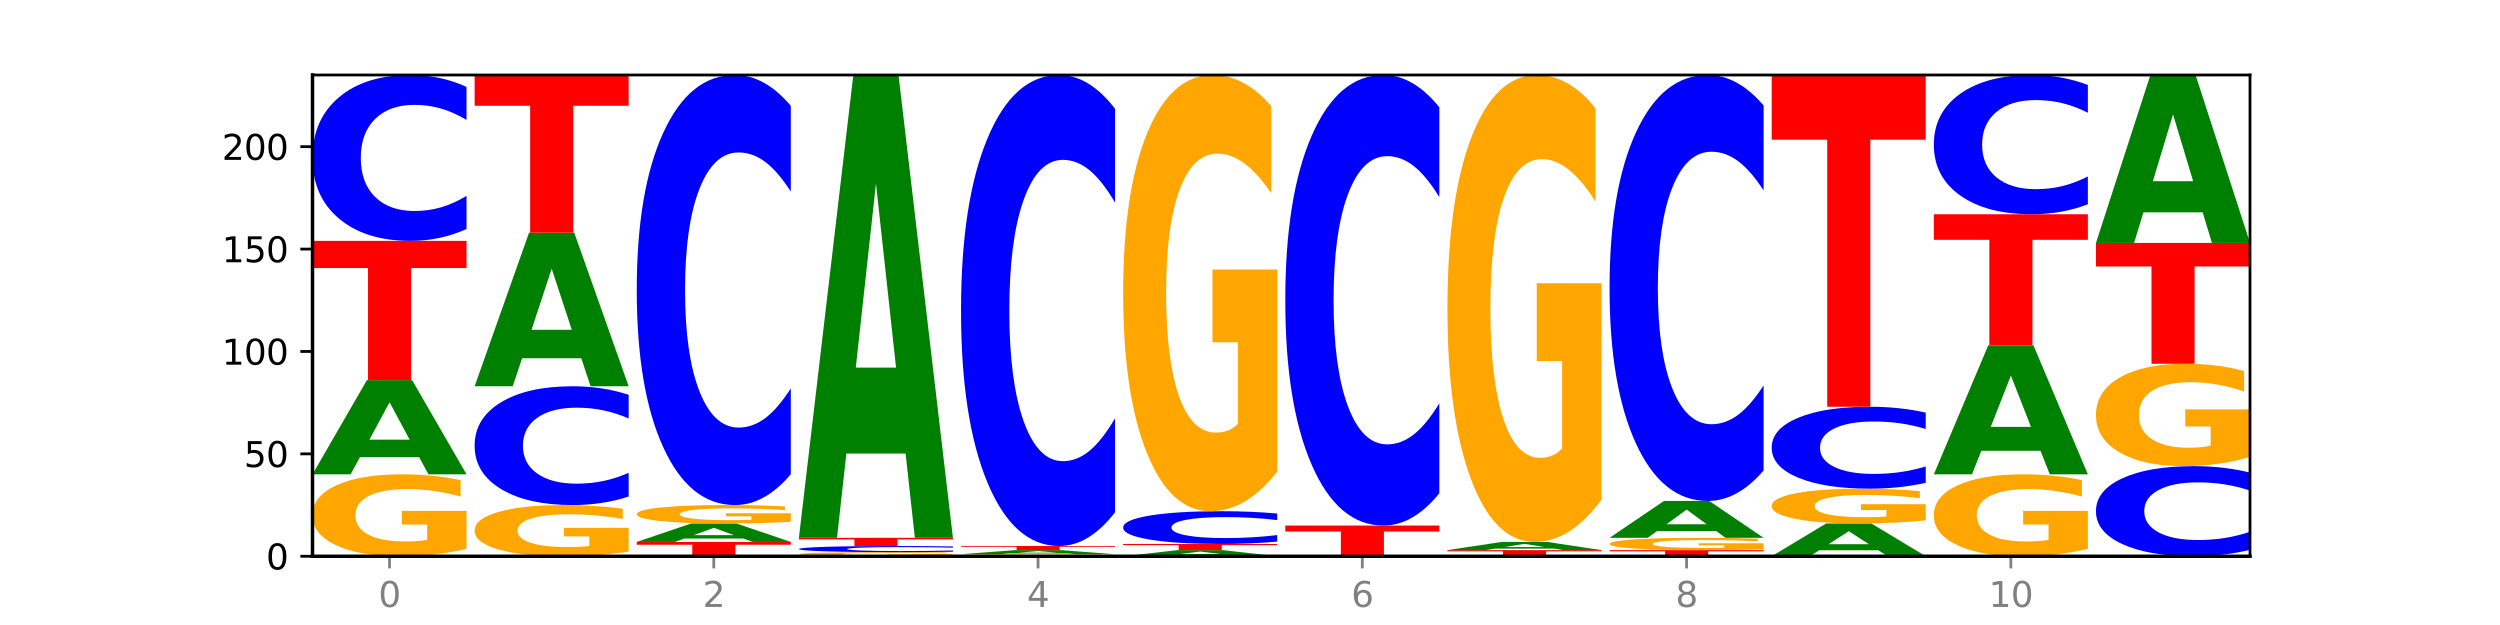
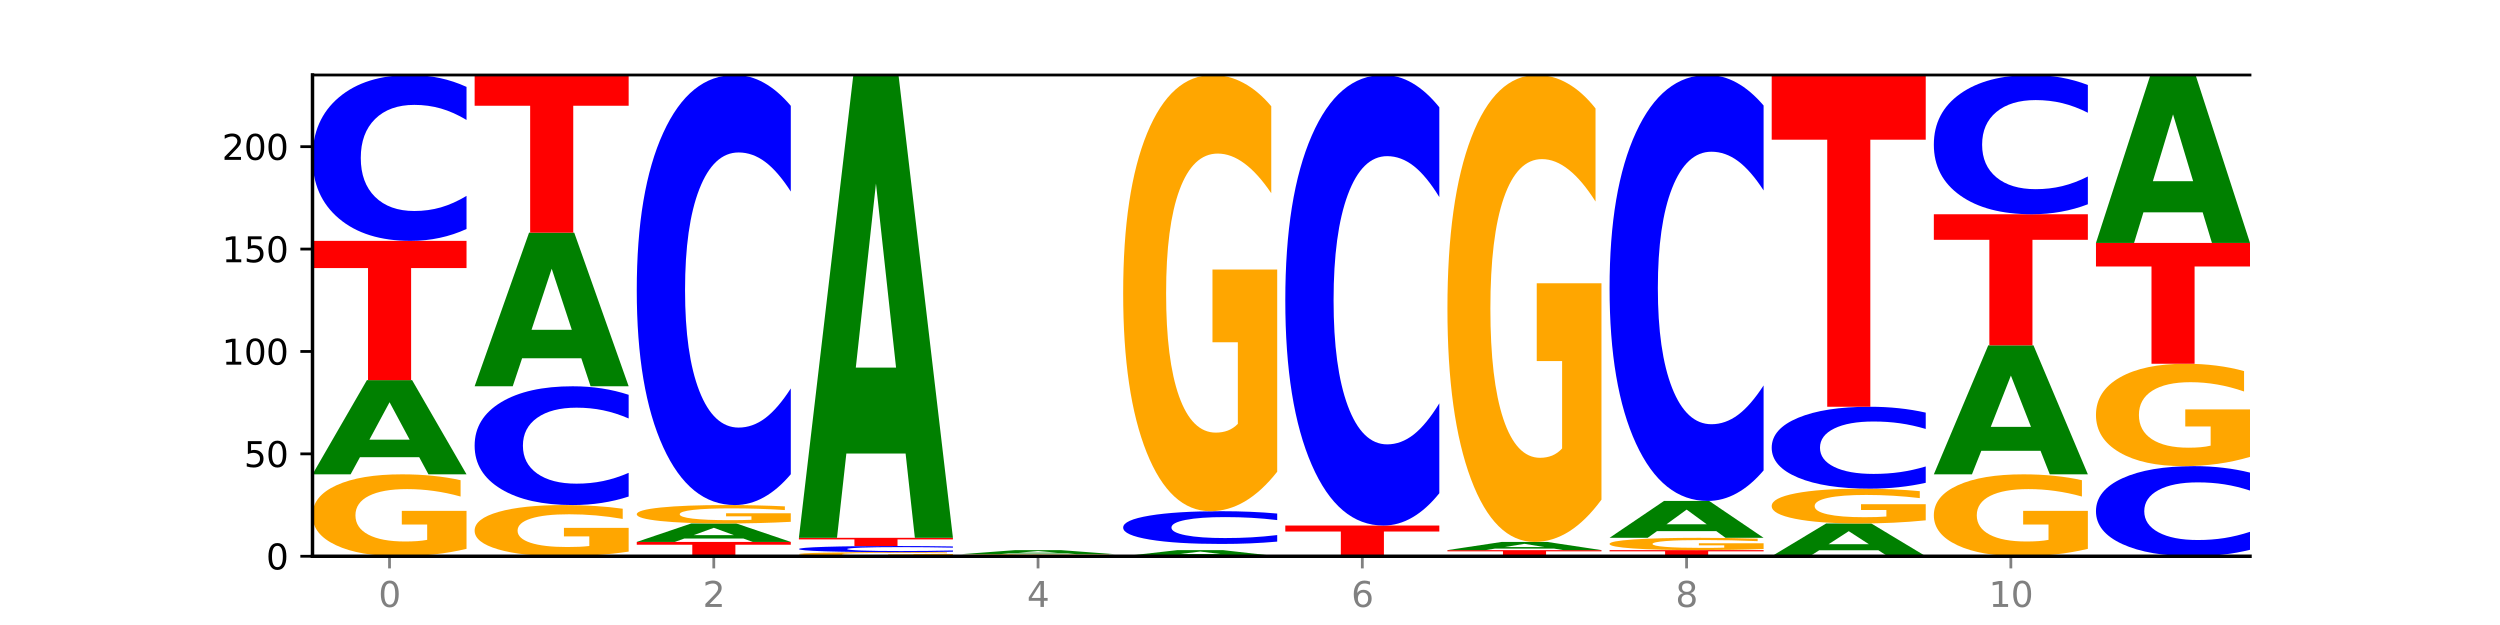
<svg xmlns="http://www.w3.org/2000/svg" xmlns:xlink="http://www.w3.org/1999/xlink" width="720pt" height="180pt" viewBox="0 0 720 180" version="1.1">
  <defs>
    <style type="text/css">*{stroke-linejoin: round; stroke-linecap: butt}</style>
  </defs>
  <g id="figure_1">
    <g id="patch_1">
      <path d="M 0 180  L 720 180  L 720 0  L 0 0  z " style="fill: #ffffff" />
    </g>
    <g id="axes_1">
      <g id="patch_2">
        <path d="M 90 160.2  L 648 160.2  L 648 21.6  L 90 21.6  z " style="fill: #ffffff" />
      </g>
      <g id="line2d_1">
        <path d="M 90 160.2  L 648 160.2  " clip-path="url(#p54fdf90282)" style="fill: none; stroke: #000000; stroke-width: 0.5; stroke-linecap: square" />
      </g>
      <g id="patch_3">
        <path d="M 134.36 158.066  Q 129.886 159.133 125.074 159.669  Q 120.263 160.2 115.133 160.2  Q 103.541 160.2 96.77 157.023  Q 90 153.845 90 148.412  Q 90 142.915 96.89 139.762  Q 103.789 136.609 115.789 136.609  Q 120.412 136.609 124.647 137.037  Q 128.892 137.461 132.65 138.3  L 132.65 143.002  Q 128.773 141.925 124.935 141.394  Q 121.098 140.858 117.24 140.858  Q 110.102 140.858 106.235 142.817  Q 102.367 144.771 102.367 148.412  Q 102.367 152.018 106.096 153.987  Q 109.824 155.951 116.684 155.951  Q 118.553 155.951 120.153 155.838  Q 121.754 155.721 123.026 155.478  L 123.026 151.063  L 115.719 151.063  L 115.719 147.13  L 134.36 147.13  L 134.36 158.066  z " clip-path="url(#p54fdf90282)" style="fill: #ffa600" />
      </g>
      <g id="patch_4">
        <path d="M 120.728 131.666  L 103.668 131.666  L 100.974 136.609  L 90 136.609  L 105.672 109.478  L 118.687 109.478  L 134.36 136.609  L 123.395 136.609  L 120.728 131.666  z M 106.389 126.631  L 117.98 126.631  L 112.194 115.839  L 106.389 126.631  z " clip-path="url(#p54fdf90282)" style="fill: #008000" />
      </g>
      <g id="patch_5">
        <path d="M 90 69.373  L 134.36 69.373  L 134.36 77.194  L 118.401 77.194  L 118.401 109.478  L 105.99 109.478  L 105.99 77.194  L 90 77.194  L 90 69.373  z " clip-path="url(#p54fdf90282)" style="fill: #ff0000" />
      </g>
      <g id="patch_6">
        <path d="M 134.36 65.948  Q 130.649 67.646 126.637 68.504  Q 122.624 69.373 118.254 69.373  Q 105.222 69.373 97.611 62.939  Q 90 56.504 90 45.501  Q 90 34.458 97.611 28.034  Q 105.222 21.6 118.254 21.6  Q 122.624 21.6 126.637 22.468  Q 130.649 23.327 134.36 25.024  L 134.36 34.547  Q 130.616 32.297 126.983 31.251  Q 123.351 30.205 119.339 30.205  Q 112.141 30.205 108.017 34.281  Q 103.904 38.347 103.904 45.501  Q 103.904 52.626 108.017 56.702  Q 112.141 60.768 119.339 60.768  Q 123.351 60.768 126.983 59.722  Q 130.616 58.666 134.36 56.416  L 134.36 65.948  z " clip-path="url(#p54fdf90282)" style="fill: #0000ff" />
      </g>
      <g id="patch_7">
        <path d="M 181.054 158.866  Q 176.581 159.533 171.769 159.868  Q 166.957 160.2 161.827 160.2  Q 150.235 160.2 143.465 158.214  Q 136.695 156.228 136.695 152.832  Q 136.695 149.397 143.584 147.426  Q 150.484 145.455 162.483 145.455  Q 167.106 145.455 171.341 145.723  Q 175.586 145.988 179.344 146.512  L 179.344 149.451  Q 175.467 148.778 171.63 148.446  Q 167.792 148.111 163.935 148.111  Q 156.797 148.111 152.929 149.336  Q 149.062 150.557 149.062 152.832  Q 149.062 155.086 152.79 156.317  Q 156.518 157.544 163.378 157.544  Q 165.247 157.544 166.848 157.474  Q 168.448 157.401 169.721 157.249  L 169.721 154.489  L 162.414 154.489  L 162.414 152.031  L 181.054 152.031  L 181.054 158.866  z " clip-path="url(#p54fdf90282)" style="fill: #ffa600" />
      </g>
      <g id="patch_8">
        <path d="M 181.054 143.003  Q 177.344 144.219 173.331 144.833  Q 169.319 145.455 164.949 145.455  Q 151.917 145.455 144.306 140.848  Q 136.695 136.241 136.695 128.362  Q 136.695 120.455 144.306 115.855  Q 151.917 111.248 164.949 111.248  Q 169.319 111.248 173.331 111.869  Q 177.344 112.484 181.054 113.7  L 181.054 120.519  Q 177.31 118.907 173.678 118.158  Q 170.045 117.409 166.033 117.409  Q 158.835 117.409 154.711 120.328  Q 150.598 123.239 150.598 128.362  Q 150.598 133.464 154.711 136.382  Q 158.835 139.294 166.033 139.294  Q 170.045 139.294 173.678 138.545  Q 177.31 137.788 181.054 136.177  L 181.054 143.003  z " clip-path="url(#p54fdf90282)" style="fill: #0000ff" />
      </g>
      <g id="patch_9">
        <path d="M 167.423 103.19  L 150.363 103.19  L 147.669 111.248  L 136.695 111.248  L 152.367 67.014  L 165.382 67.014  L 181.054 111.248  L 170.089 111.248  L 167.423 103.19  z M 153.083 94.98  L 164.675 94.98  L 158.888 77.385  L 153.083 94.98  z " clip-path="url(#p54fdf90282)" style="fill: #008000" />
      </g>
      <g id="patch_10">
        <path d="M 136.695 21.6  L 181.054 21.6  L 181.054 30.457  L 165.095 30.457  L 165.095 67.014  L 152.685 67.014  L 152.685 30.457  L 136.695 30.457  L 136.695 21.6  z " clip-path="url(#p54fdf90282)" style="fill: #ff0000" />
      </g>
      <g id="patch_11">
        <path d="M 183.389 156.071  L 227.749 156.071  L 227.749 156.877  L 211.79 156.877  L 211.79 160.2  L 199.379 160.2  L 199.379 156.877  L 183.389 156.877  L 183.389 156.071  z " clip-path="url(#p54fdf90282)" style="fill: #ff0000" />
      </g>
      <g id="patch_12">
        <path d="M 214.117 155.105  L 197.057 155.105  L 194.363 156.071  L 183.389 156.071  L 199.062 150.763  L 212.077 150.763  L 227.749 156.071  L 216.784 156.071  L 214.117 155.105  z M 199.778 154.119  L 211.369 154.119  L 205.583 152.008  L 199.778 154.119  z " clip-path="url(#p54fdf90282)" style="fill: #008000" />
      </g>
      <g id="patch_13">
        <path d="M 227.749 150.283  Q 223.275 150.523 218.463 150.644  Q 213.652 150.763 208.522 150.763  Q 196.93 150.763 190.159 150.048  Q 183.389 149.334 183.389 148.111  Q 183.389 146.874 190.279 146.165  Q 197.178 145.455 209.178 145.455  Q 213.801 145.455 218.036 145.552  Q 222.281 145.647 226.039 145.836  L 226.039 146.894  Q 222.162 146.652 218.324 146.532  Q 214.487 146.411 210.629 146.411  Q 203.491 146.411 199.624 146.852  Q 195.757 147.292 195.757 148.111  Q 195.757 148.922 199.485 149.365  Q 203.213 149.807 210.073 149.807  Q 211.942 149.807 213.542 149.782  Q 215.143 149.756 216.415 149.701  L 216.415 148.707  L 209.108 148.707  L 209.108 147.823  L 227.749 147.823  L 227.749 150.283  z " clip-path="url(#p54fdf90282)" style="fill: #ffa600" />
      </g>
      <g id="patch_14">
        <path d="M 227.749 136.577  Q 224.038 140.978 220.026 143.204  Q 216.014 145.455 211.644 145.455  Q 198.612 145.455 191 128.774  Q 183.389 112.093 183.389 83.566  Q 183.389 54.937 191 38.281  Q 198.612 21.6 211.644 21.6  Q 216.014 21.6 220.026 23.851  Q 224.038 26.077 227.749 30.478  L 227.749 55.167  Q 224.005 49.334 220.372 46.622  Q 216.74 43.91 212.728 43.91  Q 205.53 43.91 201.406 54.476  Q 197.293 65.017 197.293 83.566  Q 197.293 102.038 201.406 112.605  Q 205.53 123.145 212.728 123.145  Q 216.74 123.145 220.372 120.434  Q 224.005 117.696 227.749 111.863  L 227.749 136.577  z " clip-path="url(#p54fdf90282)" style="fill: #0000ff" />
      </g>
      <g id="patch_15">
        <path d="M 274.444 160.093  Q 269.97 160.147 265.158 160.173  Q 260.346 160.2 255.216 160.2  Q 243.624 160.2 236.854 160.041  Q 230.084 159.882 230.084 159.611  Q 230.084 159.336 236.973 159.178  Q 243.873 159.02 255.872 159.02  Q 260.495 159.02 264.73 159.042  Q 268.976 159.063 272.734 159.105  L 272.734 159.34  Q 268.856 159.286 265.019 159.26  Q 261.181 159.233 257.324 159.233  Q 250.186 159.233 246.318 159.331  Q 242.451 159.429 242.451 159.611  Q 242.451 159.791 246.179 159.889  Q 249.907 159.988 256.767 159.988  Q 258.636 159.988 260.237 159.982  Q 261.837 159.976 263.11 159.964  L 263.11 159.743  L 255.803 159.743  L 255.803 159.546  L 274.444 159.546  L 274.444 160.093  z " clip-path="url(#p54fdf90282)" style="fill: #ffa600" />
      </g>
      <g id="patch_16">
        <path d="M 274.444 158.894  Q 270.733 158.956 266.721 158.988  Q 262.708 159.02 258.338 159.02  Q 245.306 159.02 237.695 158.782  Q 230.084 158.544 230.084 158.136  Q 230.084 157.727 237.695 157.489  Q 245.306 157.251 258.338 157.251  Q 262.708 157.251 266.721 157.283  Q 270.733 157.315 274.444 157.378  L 274.444 157.731  Q 270.699 157.647 267.067 157.609  Q 263.435 157.57 259.422 157.57  Q 252.224 157.57 248.1 157.721  Q 243.987 157.871 243.987 158.136  Q 243.987 158.4 248.1 158.551  Q 252.224 158.702 259.422 158.702  Q 263.435 158.702 267.067 158.663  Q 270.699 158.624 274.444 158.541  L 274.444 158.894  z " clip-path="url(#p54fdf90282)" style="fill: #0000ff" />
      </g>
      <g id="patch_17">
        <path d="M 230.084 154.892  L 274.444 154.892  L 274.444 155.352  L 258.484 155.352  L 258.484 157.251  L 246.074 157.251  L 246.074 155.352  L 230.084 155.352  L 230.084 154.892  z " clip-path="url(#p54fdf90282)" style="fill: #ff0000" />
      </g>
      <g id="patch_18">
        <path d="M 260.812 130.61  L 243.752 130.61  L 241.058 154.892  L 230.084 154.892  L 245.756 21.6  L 258.771 21.6  L 274.444 154.892  L 263.478 154.892  L 260.812 130.61  z M 246.473 105.872  L 258.064 105.872  L 252.277 52.852  L 246.473 105.872  z " clip-path="url(#p54fdf90282)" style="fill: #008000" />
      </g>
      <g id="patch_19">
        <path d="M 321.138 160.147  Q 316.664 160.173 311.853 160.187  Q 307.041 160.2 301.911 160.2  Q 290.319 160.2 283.549 160.121  Q 276.778 160.041 276.778 159.905  Q 276.778 159.768 283.668 159.689  Q 290.567 159.61 302.567 159.61  Q 307.19 159.61 311.425 159.621  Q 315.67 159.632 319.428 159.652  L 319.428 159.77  Q 315.551 159.743 311.713 159.73  Q 307.876 159.716 304.018 159.716  Q 296.88 159.716 293.013 159.765  Q 289.146 159.814 289.146 159.905  Q 289.146 159.995 292.874 160.045  Q 296.602 160.094 303.462 160.094  Q 305.331 160.094 306.931 160.091  Q 308.532 160.088 309.805 160.082  L 309.805 159.972  L 302.497 159.972  L 302.497 159.873  L 321.138 159.873  L 321.138 160.147  z " clip-path="url(#p54fdf90282)" style="fill: #ffa600" />
      </g>
      <g id="patch_20">
        <path d="M 307.506 159.395  L 290.446 159.395  L 287.753 159.61  L 276.778 159.61  L 292.451 158.431  L 305.466 158.431  L 321.138 159.61  L 310.173 159.61  L 307.506 159.395  z M 293.167 159.176  L 304.758 159.176  L 298.972 158.707  L 293.167 159.176  z " clip-path="url(#p54fdf90282)" style="fill: #008000" />
      </g>
      <g id="patch_21">
-         <path d="M 276.778 157.251  L 321.138 157.251  L 321.138 157.481  L 305.179 157.481  L 305.179 158.431  L 292.768 158.431  L 292.768 157.481  L 276.778 157.481  L 276.778 157.251  z " clip-path="url(#p54fdf90282)" style="fill: #ff0000" />
-       </g>
+         </g>
      <g id="patch_22">
-         <path d="M 321.138 147.528  Q 317.427 152.347 313.415 154.785  Q 309.403 157.251 305.033 157.251  Q 292.001 157.251 284.389 138.981  Q 276.778 120.711 276.778 89.468  Q 276.778 58.112 284.389 39.87  Q 292.001 21.6 305.033 21.6  Q 309.403 21.6 313.415 24.066  Q 317.427 26.504 321.138 31.323  L 321.138 58.364  Q 317.394 51.975 313.762 49.005  Q 310.129 46.035 306.117 46.035  Q 298.919 46.035 294.795 57.607  Q 290.682 69.152 290.682 89.468  Q 290.682 109.699 294.795 121.272  Q 298.919 132.816 306.117 132.816  Q 310.129 132.816 313.762 129.846  Q 317.394 126.848 321.138 120.459  L 321.138 147.528  z " clip-path="url(#p54fdf90282)" style="fill: #0000ff" />
-       </g>
+         </g>
      <g id="patch_23">
        <path d="M 354.201 159.878  L 337.141 159.878  L 334.447 160.2  L 323.473 160.2  L 339.145 158.431  L 352.16 158.431  L 367.833 160.2  L 356.867 160.2  L 354.201 159.878  z M 339.862 159.549  L 351.453 159.549  L 345.666 158.845  L 339.862 159.549  z " clip-path="url(#p54fdf90282)" style="fill: #008000" />
      </g>
      <g id="patch_24">
-         <path d="M 323.473 156.661  L 367.833 156.661  L 367.833 157.006  L 351.873 157.006  L 351.873 158.431  L 339.463 158.431  L 339.463 157.006  L 323.473 157.006  L 323.473 156.661  z " clip-path="url(#p54fdf90282)" style="fill: #ff0000" />
-       </g>
+         </g>
      <g id="patch_25">
        <path d="M 367.833 155.985  Q 364.122 156.32 360.11 156.49  Q 356.097 156.661 351.727 156.661  Q 338.695 156.661 331.084 155.39  Q 323.473 154.119 323.473 151.946  Q 323.473 149.765 331.084 148.496  Q 338.695 147.225 351.727 147.225  Q 356.097 147.225 360.11 147.396  Q 364.122 147.566 367.833 147.901  L 367.833 149.782  Q 364.088 149.338 360.456 149.131  Q 356.824 148.924 352.811 148.924  Q 345.614 148.924 341.489 149.73  Q 337.376 150.533 337.376 151.946  Q 337.376 153.353 341.489 154.158  Q 345.614 154.961 352.811 154.961  Q 356.824 154.961 360.456 154.755  Q 364.088 154.546 367.833 154.102  L 367.833 155.985  z " clip-path="url(#p54fdf90282)" style="fill: #0000ff" />
      </g>
      <g id="patch_26">
        <path d="M 367.833 135.859  Q 363.359 141.542 358.547 144.396  Q 353.735 147.225 348.605 147.225  Q 337.013 147.225 330.243 130.305  Q 323.473 113.386 323.473 84.451  Q 323.473 55.179 330.362 38.39  Q 337.262 21.6 349.262 21.6  Q 353.884 21.6 358.12 23.884  Q 362.365 26.141 366.123 30.605  L 366.123 55.647  Q 362.245 49.912 358.408 47.083  Q 354.57 44.229 350.713 44.229  Q 343.575 44.229 339.708 54.66  Q 335.84 65.067 335.84 84.451  Q 335.84 103.654 339.568 114.138  Q 343.297 124.596 350.156 124.596  Q 352.025 124.596 353.626 123.999  Q 355.227 123.376 356.499 122.079  L 356.499 98.568  L 349.192 98.568  L 349.192 77.626  L 367.833 77.626  L 367.833 135.859  z " clip-path="url(#p54fdf90282)" style="fill: #ffa600" />
      </g>
      <g id="patch_27">
        <path d="M 370.167 151.353  L 414.527 151.353  L 414.527 153.079  L 398.568 153.079  L 398.568 160.2  L 386.158 160.2  L 386.158 153.079  L 370.167 153.079  L 370.167 151.353  z " clip-path="url(#p54fdf90282)" style="fill: #ff0000" />
      </g>
      <g id="patch_28">
        <path d="M 414.527 142.053  Q 410.817 146.663 406.804 148.995  Q 402.792 151.353 398.422 151.353  Q 385.39 151.353 377.779 133.878  Q 370.167 116.402 370.167 86.517  Q 370.167 56.524 377.779 39.076  Q 385.39 21.6 398.422 21.6  Q 402.792 21.6 406.804 23.959  Q 410.817 26.291 414.527 30.901  L 414.527 56.766  Q 410.783 50.654 407.151 47.813  Q 403.518 44.972 399.506 44.972  Q 392.308 44.972 388.184 56.042  Q 384.071 67.085 384.071 86.517  Q 384.071 105.869 388.184 116.938  Q 392.308 127.981 399.506 127.981  Q 403.518 127.981 407.151 125.14  Q 410.783 122.272 414.527 116.161  L 414.527 142.053  z " clip-path="url(#p54fdf90282)" style="fill: #0000ff" />
      </g>
      <g id="patch_29">
        <path d="M 416.862 158.431  L 461.222 158.431  L 461.222 158.776  L 445.263 158.776  L 445.263 160.2  L 432.852 160.2  L 432.852 158.776  L 416.862 158.776  L 416.862 158.431  z " clip-path="url(#p54fdf90282)" style="fill: #ff0000" />
      </g>
      <g id="patch_30">
        <path d="M 447.59 158.001  L 430.53 158.001  L 427.836 158.431  L 416.862 158.431  L 432.534 156.071  L 445.549 156.071  L 461.222 158.431  L 450.257 158.431  L 447.59 158.001  z M 433.251 157.563  L 444.842 157.563  L 439.055 156.625  L 433.251 157.563  z " clip-path="url(#p54fdf90282)" style="fill: #008000" />
      </g>
      <g id="patch_31">
        <path d="M 461.222 143.905  Q 456.748 149.988 451.936 153.044  Q 447.124 156.071 441.995 156.071  Q 430.403 156.071 423.632 137.96  Q 416.862 119.849 416.862 88.877  Q 416.862 57.544 423.752 39.572  Q 430.651 21.6 442.651 21.6  Q 447.274 21.6 451.509 24.044  Q 455.754 26.461 459.512 31.239  L 459.512 58.044  Q 455.635 51.905 451.797 48.878  Q 447.96 45.822 444.102 45.822  Q 436.964 45.822 433.097 56.989  Q 429.229 68.128 429.229 88.877  Q 429.229 109.433 432.958 120.655  Q 436.686 131.849 443.545 131.849  Q 445.414 131.849 447.015 131.211  Q 448.616 130.544 449.888 129.155  L 449.888 103.988  L 442.581 103.988  L 442.581 81.572  L 461.222 81.572  L 461.222 143.905  z " clip-path="url(#p54fdf90282)" style="fill: #ffa600" />
      </g>
      <g id="patch_32">
        <path d="M 463.556 158.431  L 507.916 158.431  L 507.916 158.776  L 491.957 158.776  L 491.957 160.2  L 479.547 160.2  L 479.547 158.776  L 463.556 158.776  L 463.556 158.431  z " clip-path="url(#p54fdf90282)" style="fill: #ff0000" />
      </g>
      <g id="patch_33">
        <path d="M 507.916 158.11  Q 503.443 158.271 498.631 158.351  Q 493.819 158.431 488.689 158.431  Q 477.097 158.431 470.327 157.954  Q 463.556 157.477 463.556 156.662  Q 463.556 155.838 470.446 155.365  Q 477.346 154.892 489.345 154.892  Q 493.968 154.892 498.203 154.956  Q 502.448 155.02 506.206 155.146  L 506.206 155.851  Q 502.329 155.689 498.492 155.61  Q 494.654 155.529 490.797 155.529  Q 483.659 155.529 479.791 155.823  Q 475.924 156.116 475.924 156.662  Q 475.924 157.203 479.652 157.499  Q 483.38 157.793 490.24 157.793  Q 492.109 157.793 493.71 157.776  Q 495.31 157.759 496.583 157.722  L 496.583 157.06  L 489.276 157.06  L 489.276 156.47  L 507.916 156.47  L 507.916 158.11  z " clip-path="url(#p54fdf90282)" style="fill: #ffa600" />
      </g>
      <g id="patch_34">
        <path d="M 494.285 152.958  L 477.225 152.958  L 474.531 154.892  L 463.556 154.892  L 479.229 144.276  L 492.244 144.276  L 507.916 154.892  L 496.951 154.892  L 494.285 152.958  z M 479.945 150.988  L 491.536 150.988  L 485.75 146.765  L 479.945 150.988  z " clip-path="url(#p54fdf90282)" style="fill: #008000" />
      </g>
      <g id="patch_35">
        <path d="M 507.916 135.482  Q 504.206 139.841 500.193 142.046  Q 496.181 144.276 491.811 144.276  Q 478.779 144.276 471.168 127.753  Q 463.556 111.231 463.556 82.976  Q 463.556 54.619 471.168 38.122  Q 478.779 21.6 491.811 21.6  Q 496.181 21.6 500.193 23.83  Q 504.206 26.035 507.916 30.393  L 507.916 54.847  Q 504.172 49.07 500.54 46.383  Q 496.907 43.697 492.895 43.697  Q 485.697 43.697 481.573 54.163  Q 477.46 64.604 477.46 82.976  Q 477.46 101.272 481.573 111.738  Q 485.697 122.178 492.895 122.178  Q 496.907 122.178 500.54 119.492  Q 504.172 116.781 507.916 111.003  L 507.916 135.482  z " clip-path="url(#p54fdf90282)" style="fill: #0000ff" />
      </g>
      <g id="patch_36">
        <path d="M 540.979 158.481  L 523.919 158.481  L 521.225 160.2  L 510.251 160.2  L 525.923 150.763  L 538.938 150.763  L 554.611 160.2  L 543.646 160.2  L 540.979 158.481  z M 526.64 156.73  L 538.231 156.73  L 532.445 152.976  L 526.64 156.73  z " clip-path="url(#p54fdf90282)" style="fill: #008000" />
      </g>
      <g id="patch_37">
        <path d="M 554.611 149.856  Q 550.137 150.31 545.325 150.538  Q 540.514 150.763 535.384 150.763  Q 523.792 150.763 517.021 149.413  Q 510.251 148.063 510.251 145.753  Q 510.251 143.417 517.141 142.077  Q 524.04 140.737 536.04 140.737  Q 540.663 140.737 544.898 140.919  Q 549.143 141.099 552.901 141.456  L 552.901 143.454  Q 549.024 142.997 545.186 142.771  Q 541.349 142.543 537.491 142.543  Q 530.353 142.543 526.486 143.376  Q 522.619 144.206 522.619 145.753  Q 522.619 147.286 526.347 148.123  Q 530.075 148.957 536.935 148.957  Q 538.804 148.957 540.404 148.91  Q 542.005 148.86 543.277 148.756  L 543.277 146.88  L 535.97 146.88  L 535.97 145.209  L 554.611 145.209  L 554.611 149.856  z " clip-path="url(#p54fdf90282)" style="fill: #ffa600" />
      </g>
      <g id="patch_38">
        <path d="M 554.611 139.046  Q 550.9 139.884 546.888 140.308  Q 542.875 140.737 538.505 140.737  Q 525.474 140.737 517.862 137.56  Q 510.251 134.382 510.251 128.949  Q 510.251 123.495 517.862 120.323  Q 525.474 117.146 538.505 117.146  Q 542.875 117.146 546.888 117.574  Q 550.9 117.998 554.611 118.837  L 554.611 123.539  Q 550.867 122.428 547.234 121.912  Q 543.602 121.395 539.59 121.395  Q 532.392 121.395 528.268 123.408  Q 524.155 125.415 524.155 128.949  Q 524.155 132.467 528.268 134.48  Q 532.392 136.488 539.59 136.488  Q 543.602 136.488 547.234 135.971  Q 550.867 135.45 554.611 134.338  L 554.611 139.046  z " clip-path="url(#p54fdf90282)" style="fill: #0000ff" />
      </g>
      <g id="patch_39">
        <path d="M 510.251 21.6  L 554.611 21.6  L 554.611 40.234  L 538.652 40.234  L 538.652 117.146  L 526.241 117.146  L 526.241 40.234  L 510.251 40.234  L 510.251 21.6  z " clip-path="url(#p54fdf90282)" style="fill: #ff0000" />
      </g>
      <g id="patch_40">
        <path d="M 601.305 158.066  Q 596.832 159.133 592.02 159.669  Q 587.208 160.2 582.078 160.2  Q 570.486 160.2 563.716 157.023  Q 556.946 153.845 556.946 148.412  Q 556.946 142.915 563.835 139.762  Q 570.735 136.609 582.734 136.609  Q 587.357 136.609 591.592 137.037  Q 595.838 137.461 599.595 138.3  L 599.595 143.002  Q 595.718 141.925 591.881 141.394  Q 588.043 140.858 584.186 140.858  Q 577.048 140.858 573.18 142.817  Q 569.313 144.771 569.313 148.412  Q 569.313 152.018 573.041 153.987  Q 576.769 155.951 583.629 155.951  Q 585.498 155.951 587.099 155.838  Q 588.699 155.721 589.972 155.478  L 589.972 151.063  L 582.665 151.063  L 582.665 147.13  L 601.305 147.13  L 601.305 158.066  z " clip-path="url(#p54fdf90282)" style="fill: #ffa600" />
      </g>
      <g id="patch_41">
        <path d="M 587.674 129.84  L 570.614 129.84  L 567.92 136.609  L 556.946 136.609  L 572.618 99.452  L 585.633 99.452  L 601.305 136.609  L 590.34 136.609  L 587.674 129.84  z M 573.335 122.944  L 584.926 122.944  L 579.139 108.164  L 573.335 122.944  z " clip-path="url(#p54fdf90282)" style="fill: #008000" />
      </g>
      <g id="patch_42">
        <path d="M 556.946 61.706  L 601.305 61.706  L 601.305 69.067  L 585.346 69.067  L 585.346 99.452  L 572.936 99.452  L 572.936 69.067  L 556.946 69.067  L 556.946 61.706  z " clip-path="url(#p54fdf90282)" style="fill: #ff0000" />
      </g>
      <g id="patch_43">
        <path d="M 601.305 58.831  Q 597.595 60.256 593.582 60.976  Q 589.57 61.706 585.2 61.706  Q 572.168 61.706 564.557 56.304  Q 556.946 50.902 556.946 41.665  Q 556.946 32.395 564.557 27.002  Q 572.168 21.6 585.2 21.6  Q 589.57 21.6 593.582 22.329  Q 597.595 23.05 601.305 24.475  L 601.305 32.469  Q 597.561 30.58 593.929 29.702  Q 590.297 28.824 586.284 28.824  Q 579.086 28.824 574.962 32.246  Q 570.849 35.659 570.849 41.665  Q 570.849 47.647 574.962 51.068  Q 579.086 54.481 586.284 54.481  Q 590.297 54.481 593.929 53.603  Q 597.561 52.717 601.305 50.828  L 601.305 58.831  z " clip-path="url(#p54fdf90282)" style="fill: #0000ff" />
      </g>
      <g id="patch_44">
        <path d="M 648 158.34  Q 644.289 159.262 640.277 159.728  Q 636.265 160.2 631.895 160.2  Q 618.863 160.2 611.251 156.705  Q 603.64 153.21 603.64 147.233  Q 603.64 141.234 611.251 137.744  Q 618.863 134.249 631.895 134.249  Q 636.265 134.249 640.277 134.721  Q 644.289 135.187 648 136.109  L 648 141.282  Q 644.256 140.06 640.623 139.492  Q 636.991 138.924 632.979 138.924  Q 625.781 138.924 621.657 141.138  Q 617.544 143.346 617.544 147.233  Q 617.544 151.103 621.657 153.317  Q 625.781 155.526 632.979 155.526  Q 636.991 155.526 640.623 154.957  Q 644.256 154.384 648 153.162  L 648 158.34  z " clip-path="url(#p54fdf90282)" style="fill: #0000ff" />
      </g>
      <g id="patch_45">
        <path d="M 648 131.581  Q 643.526 132.915 638.714 133.585  Q 633.903 134.249 628.773 134.249  Q 617.181 134.249 610.41 130.278  Q 603.64 126.306 603.64 119.514  Q 603.64 112.643 610.53 108.701  Q 617.429 104.76 629.429 104.76  Q 634.052 104.76 638.287 105.296  Q 642.532 105.826 646.29 106.874  L 646.29 112.752  Q 642.413 111.406 638.575 110.742  Q 634.738 110.072 630.88 110.072  Q 623.742 110.072 619.875 112.521  Q 616.008 114.963 616.008 119.514  Q 616.008 124.022 619.736 126.483  Q 623.464 128.938 630.324 128.938  Q 632.193 128.938 633.793 128.797  Q 635.394 128.651 636.666 128.347  L 636.666 122.828  L 629.359 122.828  L 629.359 117.912  L 648 117.912  L 648 131.581  z " clip-path="url(#p54fdf90282)" style="fill: #ffa600" />
      </g>
      <g id="patch_46">
        <path d="M 603.64 69.963  L 648 69.963  L 648 76.749  L 632.041 76.749  L 632.041 104.76  L 619.63 104.76  L 619.63 76.749  L 603.64 76.749  L 603.64 69.963  z " clip-path="url(#p54fdf90282)" style="fill: #ff0000" />
      </g>
      <g id="patch_47">
        <path d="M 634.368 61.152  L 617.308 61.152  L 614.614 69.963  L 603.64 69.963  L 619.313 21.6  L 632.328 21.6  L 648 69.963  L 637.035 69.963  L 634.368 61.152  z M 620.029 52.176  L 631.62 52.176  L 625.834 32.939  L 620.029 52.176  z " clip-path="url(#p54fdf90282)" style="fill: #008000" />
      </g>
      <g id="matplotlib.axis_1">
        <g id="xtick_1">
          <g id="line2d_2">
            <defs>
              <path id="m420ea9818b" d="M 0 0  L 0 3.5  " style="stroke: #808080; stroke-width: 0.8" />
            </defs>
            <g>
              <use xlink:href="#m420ea9818b" x="112.18" y="160.2" style="fill: #808080; stroke: #808080; stroke-width: 0.8" />
            </g>
          </g>
          <g id="text_1">
            <g style="fill: #808080" transform="translate(108.999 174.798) scale(0.1 -0.1)">
              <defs>
                <path id="DejaVuSans-30" d="M 2034 4250  Q 1547 4250 1301 3770  Q 1056 3291 1056 2328  Q 1056 1369 1301 889  Q 1547 409 2034 409  Q 2525 409 2770 889  Q 3016 1369 3016 2328  Q 3016 3291 2770 3770  Q 2525 4250 2034 4250  z M 2034 4750  Q 2819 4750 3233 4129  Q 3647 3509 3647 2328  Q 3647 1150 3233 529  Q 2819 -91 2034 -91  Q 1250 -91 836 529  Q 422 1150 422 2328  Q 422 3509 836 4129  Q 1250 4750 2034 4750  z " transform="scale(0.016)" />
              </defs>
              <use xlink:href="#DejaVuSans-30" />
            </g>
          </g>
        </g>
        <g id="xtick_2">
          <g id="line2d_3">
            <g>
              <use xlink:href="#m420ea9818b" x="205.569" y="160.2" style="fill: #808080; stroke: #808080; stroke-width: 0.8" />
            </g>
          </g>
          <g id="text_2">
            <g style="fill: #808080" transform="translate(202.388 174.798) scale(0.1 -0.1)">
              <defs>
                <path id="DejaVuSans-32" d="M 1228 531  L 3431 531  L 3431 0  L 469 0  L 469 531  Q 828 903 1448 1529  Q 2069 2156 2228 2338  Q 2531 2678 2651 2914  Q 2772 3150 2772 3378  Q 2772 3750 2511 3984  Q 2250 4219 1831 4219  Q 1534 4219 1204 4116  Q 875 4013 500 3803  L 500 4441  Q 881 4594 1212 4672  Q 1544 4750 1819 4750  Q 2544 4750 2975 4387  Q 3406 4025 3406 3419  Q 3406 3131 3298 2873  Q 3191 2616 2906 2266  Q 2828 2175 2409 1742  Q 1991 1309 1228 531  z " transform="scale(0.016)" />
              </defs>
              <use xlink:href="#DejaVuSans-32" />
            </g>
          </g>
        </g>
        <g id="xtick_3">
          <g id="line2d_4">
            <g>
              <use xlink:href="#m420ea9818b" x="298.958" y="160.2" style="fill: #808080; stroke: #808080; stroke-width: 0.8" />
            </g>
          </g>
          <g id="text_3">
            <g style="fill: #808080" transform="translate(295.777 174.798) scale(0.1 -0.1)">
              <defs>
                <path id="DejaVuSans-34" d="M 2419 4116  L 825 1625  L 2419 1625  L 2419 4116  z M 2253 4666  L 3047 4666  L 3047 1625  L 3713 1625  L 3713 1100  L 3047 1100  L 3047 0  L 2419 0  L 2419 1100  L 313 1100  L 313 1709  L 2253 4666  z " transform="scale(0.016)" />
              </defs>
              <use xlink:href="#DejaVuSans-34" />
            </g>
          </g>
        </g>
        <g id="xtick_4">
          <g id="line2d_5">
            <g>
              <use xlink:href="#m420ea9818b" x="392.347" y="160.2" style="fill: #808080; stroke: #808080; stroke-width: 0.8" />
            </g>
          </g>
          <g id="text_4">
            <g style="fill: #808080" transform="translate(389.166 174.798) scale(0.1 -0.1)">
              <defs>
                <path id="DejaVuSans-36" d="M 2113 2584  Q 1688 2584 1439 2293  Q 1191 2003 1191 1497  Q 1191 994 1439 701  Q 1688 409 2113 409  Q 2538 409 2786 701  Q 3034 994 3034 1497  Q 3034 2003 2786 2293  Q 2538 2584 2113 2584  z M 3366 4563  L 3366 3988  Q 3128 4100 2886 4159  Q 2644 4219 2406 4219  Q 1781 4219 1451 3797  Q 1122 3375 1075 2522  Q 1259 2794 1537 2939  Q 1816 3084 2150 3084  Q 2853 3084 3261 2657  Q 3669 2231 3669 1497  Q 3669 778 3244 343  Q 2819 -91 2113 -91  Q 1303 -91 875 529  Q 447 1150 447 2328  Q 447 3434 972 4092  Q 1497 4750 2381 4750  Q 2619 4750 2861 4703  Q 3103 4656 3366 4563  z " transform="scale(0.016)" />
              </defs>
              <use xlink:href="#DejaVuSans-36" />
            </g>
          </g>
        </g>
        <g id="xtick_5">
          <g id="line2d_6">
            <g>
              <use xlink:href="#m420ea9818b" x="485.736" y="160.2" style="fill: #808080; stroke: #808080; stroke-width: 0.8" />
            </g>
          </g>
          <g id="text_5">
            <g style="fill: #808080" transform="translate(482.555 174.798) scale(0.1 -0.1)">
              <defs>
                <path id="DejaVuSans-38" d="M 2034 2216  Q 1584 2216 1326 1975  Q 1069 1734 1069 1313  Q 1069 891 1326 650  Q 1584 409 2034 409  Q 2484 409 2743 651  Q 3003 894 3003 1313  Q 3003 1734 2745 1975  Q 2488 2216 2034 2216  z M 1403 2484  Q 997 2584 770 2862  Q 544 3141 544 3541  Q 544 4100 942 4425  Q 1341 4750 2034 4750  Q 2731 4750 3128 4425  Q 3525 4100 3525 3541  Q 3525 3141 3298 2862  Q 3072 2584 2669 2484  Q 3125 2378 3379 2068  Q 3634 1759 3634 1313  Q 3634 634 3220 271  Q 2806 -91 2034 -91  Q 1263 -91 848 271  Q 434 634 434 1313  Q 434 1759 690 2068  Q 947 2378 1403 2484  z M 1172 3481  Q 1172 3119 1398 2916  Q 1625 2713 2034 2713  Q 2441 2713 2670 2916  Q 2900 3119 2900 3481  Q 2900 3844 2670 4047  Q 2441 4250 2034 4250  Q 1625 4250 1398 4047  Q 1172 3844 1172 3481  z " transform="scale(0.016)" />
              </defs>
              <use xlink:href="#DejaVuSans-38" />
            </g>
          </g>
        </g>
        <g id="xtick_6">
          <g id="line2d_7">
            <g>
              <use xlink:href="#m420ea9818b" x="579.126" y="160.2" style="fill: #808080; stroke: #808080; stroke-width: 0.8" />
            </g>
          </g>
          <g id="text_6">
            <g style="fill: #808080" transform="translate(572.763 174.798) scale(0.1 -0.1)">
              <defs>
                <path id="DejaVuSans-31" d="M 794 531  L 1825 531  L 1825 4091  L 703 3866  L 703 4441  L 1819 4666  L 2450 4666  L 2450 531  L 3481 531  L 3481 0  L 794 0  L 794 531  z " transform="scale(0.016)" />
              </defs>
              <use xlink:href="#DejaVuSans-31" />
              <use xlink:href="#DejaVuSans-30" x="63.623" />
            </g>
          </g>
        </g>
      </g>
      <g id="matplotlib.axis_2">
        <g id="ytick_1">
          <g id="line2d_8">
            <defs>
              <path id="m2d2ce85455" d="M 0 0  L -3.5 0  " style="stroke: #000000; stroke-width: 0.8" />
            </defs>
            <g>
              <use xlink:href="#m2d2ce85455" x="90" y="160.2" style="stroke: #000000; stroke-width: 0.8" />
            </g>
          </g>
          <g id="text_7">
            <g transform="translate(76.638 163.999) scale(0.1 -0.1)">
              <use xlink:href="#DejaVuSans-30" />
            </g>
          </g>
        </g>
        <g id="ytick_2">
          <g id="line2d_9">
            <g>
              <use xlink:href="#m2d2ce85455" x="90" y="130.711" style="stroke: #000000; stroke-width: 0.8" />
            </g>
          </g>
          <g id="text_8">
            <g transform="translate(70.275 134.51) scale(0.1 -0.1)">
              <defs>
                <path id="DejaVuSans-35" d="M 691 4666  L 3169 4666  L 3169 4134  L 1269 4134  L 1269 2991  Q 1406 3038 1543 3061  Q 1681 3084 1819 3084  Q 2600 3084 3056 2656  Q 3513 2228 3513 1497  Q 3513 744 3044 326  Q 2575 -91 1722 -91  Q 1428 -91 1123 -41  Q 819 9 494 109  L 494 744  Q 775 591 1075 516  Q 1375 441 1709 441  Q 2250 441 2565 725  Q 2881 1009 2881 1497  Q 2881 1984 2565 2268  Q 2250 2553 1709 2553  Q 1456 2553 1204 2497  Q 953 2441 691 2322  L 691 4666  z " transform="scale(0.016)" />
              </defs>
              <use xlink:href="#DejaVuSans-35" />
              <use xlink:href="#DejaVuSans-30" x="63.623" />
            </g>
          </g>
        </g>
        <g id="ytick_3">
          <g id="line2d_10">
            <g>
              <use xlink:href="#m2d2ce85455" x="90" y="101.221" style="stroke: #000000; stroke-width: 0.8" />
            </g>
          </g>
          <g id="text_9">
            <g transform="translate(63.913 105.02) scale(0.1 -0.1)">
              <use xlink:href="#DejaVuSans-31" />
              <use xlink:href="#DejaVuSans-30" x="63.623" />
              <use xlink:href="#DejaVuSans-30" x="127.246" />
            </g>
          </g>
        </g>
        <g id="ytick_4">
          <g id="line2d_11">
            <g>
              <use xlink:href="#m2d2ce85455" x="90" y="71.732" style="stroke: #000000; stroke-width: 0.8" />
            </g>
          </g>
          <g id="text_10">
            <g transform="translate(63.913 75.531) scale(0.1 -0.1)">
              <use xlink:href="#DejaVuSans-31" />
              <use xlink:href="#DejaVuSans-35" x="63.623" />
              <use xlink:href="#DejaVuSans-30" x="127.246" />
            </g>
          </g>
        </g>
        <g id="ytick_5">
          <g id="line2d_12">
            <g>
              <use xlink:href="#m2d2ce85455" x="90" y="42.243" style="stroke: #000000; stroke-width: 0.8" />
            </g>
          </g>
          <g id="text_11">
            <g transform="translate(63.913 46.042) scale(0.1 -0.1)">
              <use xlink:href="#DejaVuSans-32" />
              <use xlink:href="#DejaVuSans-30" x="63.623" />
              <use xlink:href="#DejaVuSans-30" x="127.246" />
            </g>
          </g>
        </g>
      </g>
      <g id="patch_48">
        <path d="M 90 160.2  L 90 21.6  " style="fill: none; stroke: #000000; stroke-linejoin: miter; stroke-linecap: square" />
      </g>
      <g id="patch_49">
-         <path d="M 648 160.2  L 648 21.6  " style="fill: none; stroke: #000000; stroke-width: 0.8; stroke-linejoin: miter; stroke-linecap: square" />
-       </g>
+         </g>
      <g id="patch_50">
        <path d="M 90 160.2  L 648 160.2  " style="fill: none; stroke: #000000; stroke-linejoin: miter; stroke-linecap: square" />
      </g>
      <g id="patch_51">
        <path d="M 90 21.6  L 648 21.6  " style="fill: none; stroke: #000000; stroke-width: 0.8; stroke-linejoin: miter; stroke-linecap: square" />
      </g>
    </g>
  </g>
  <defs>
    <clipPath id="p54fdf90282">
      <rect x="90" y="21.6" width="558" height="138.6" />
    </clipPath>
  </defs>
</svg>